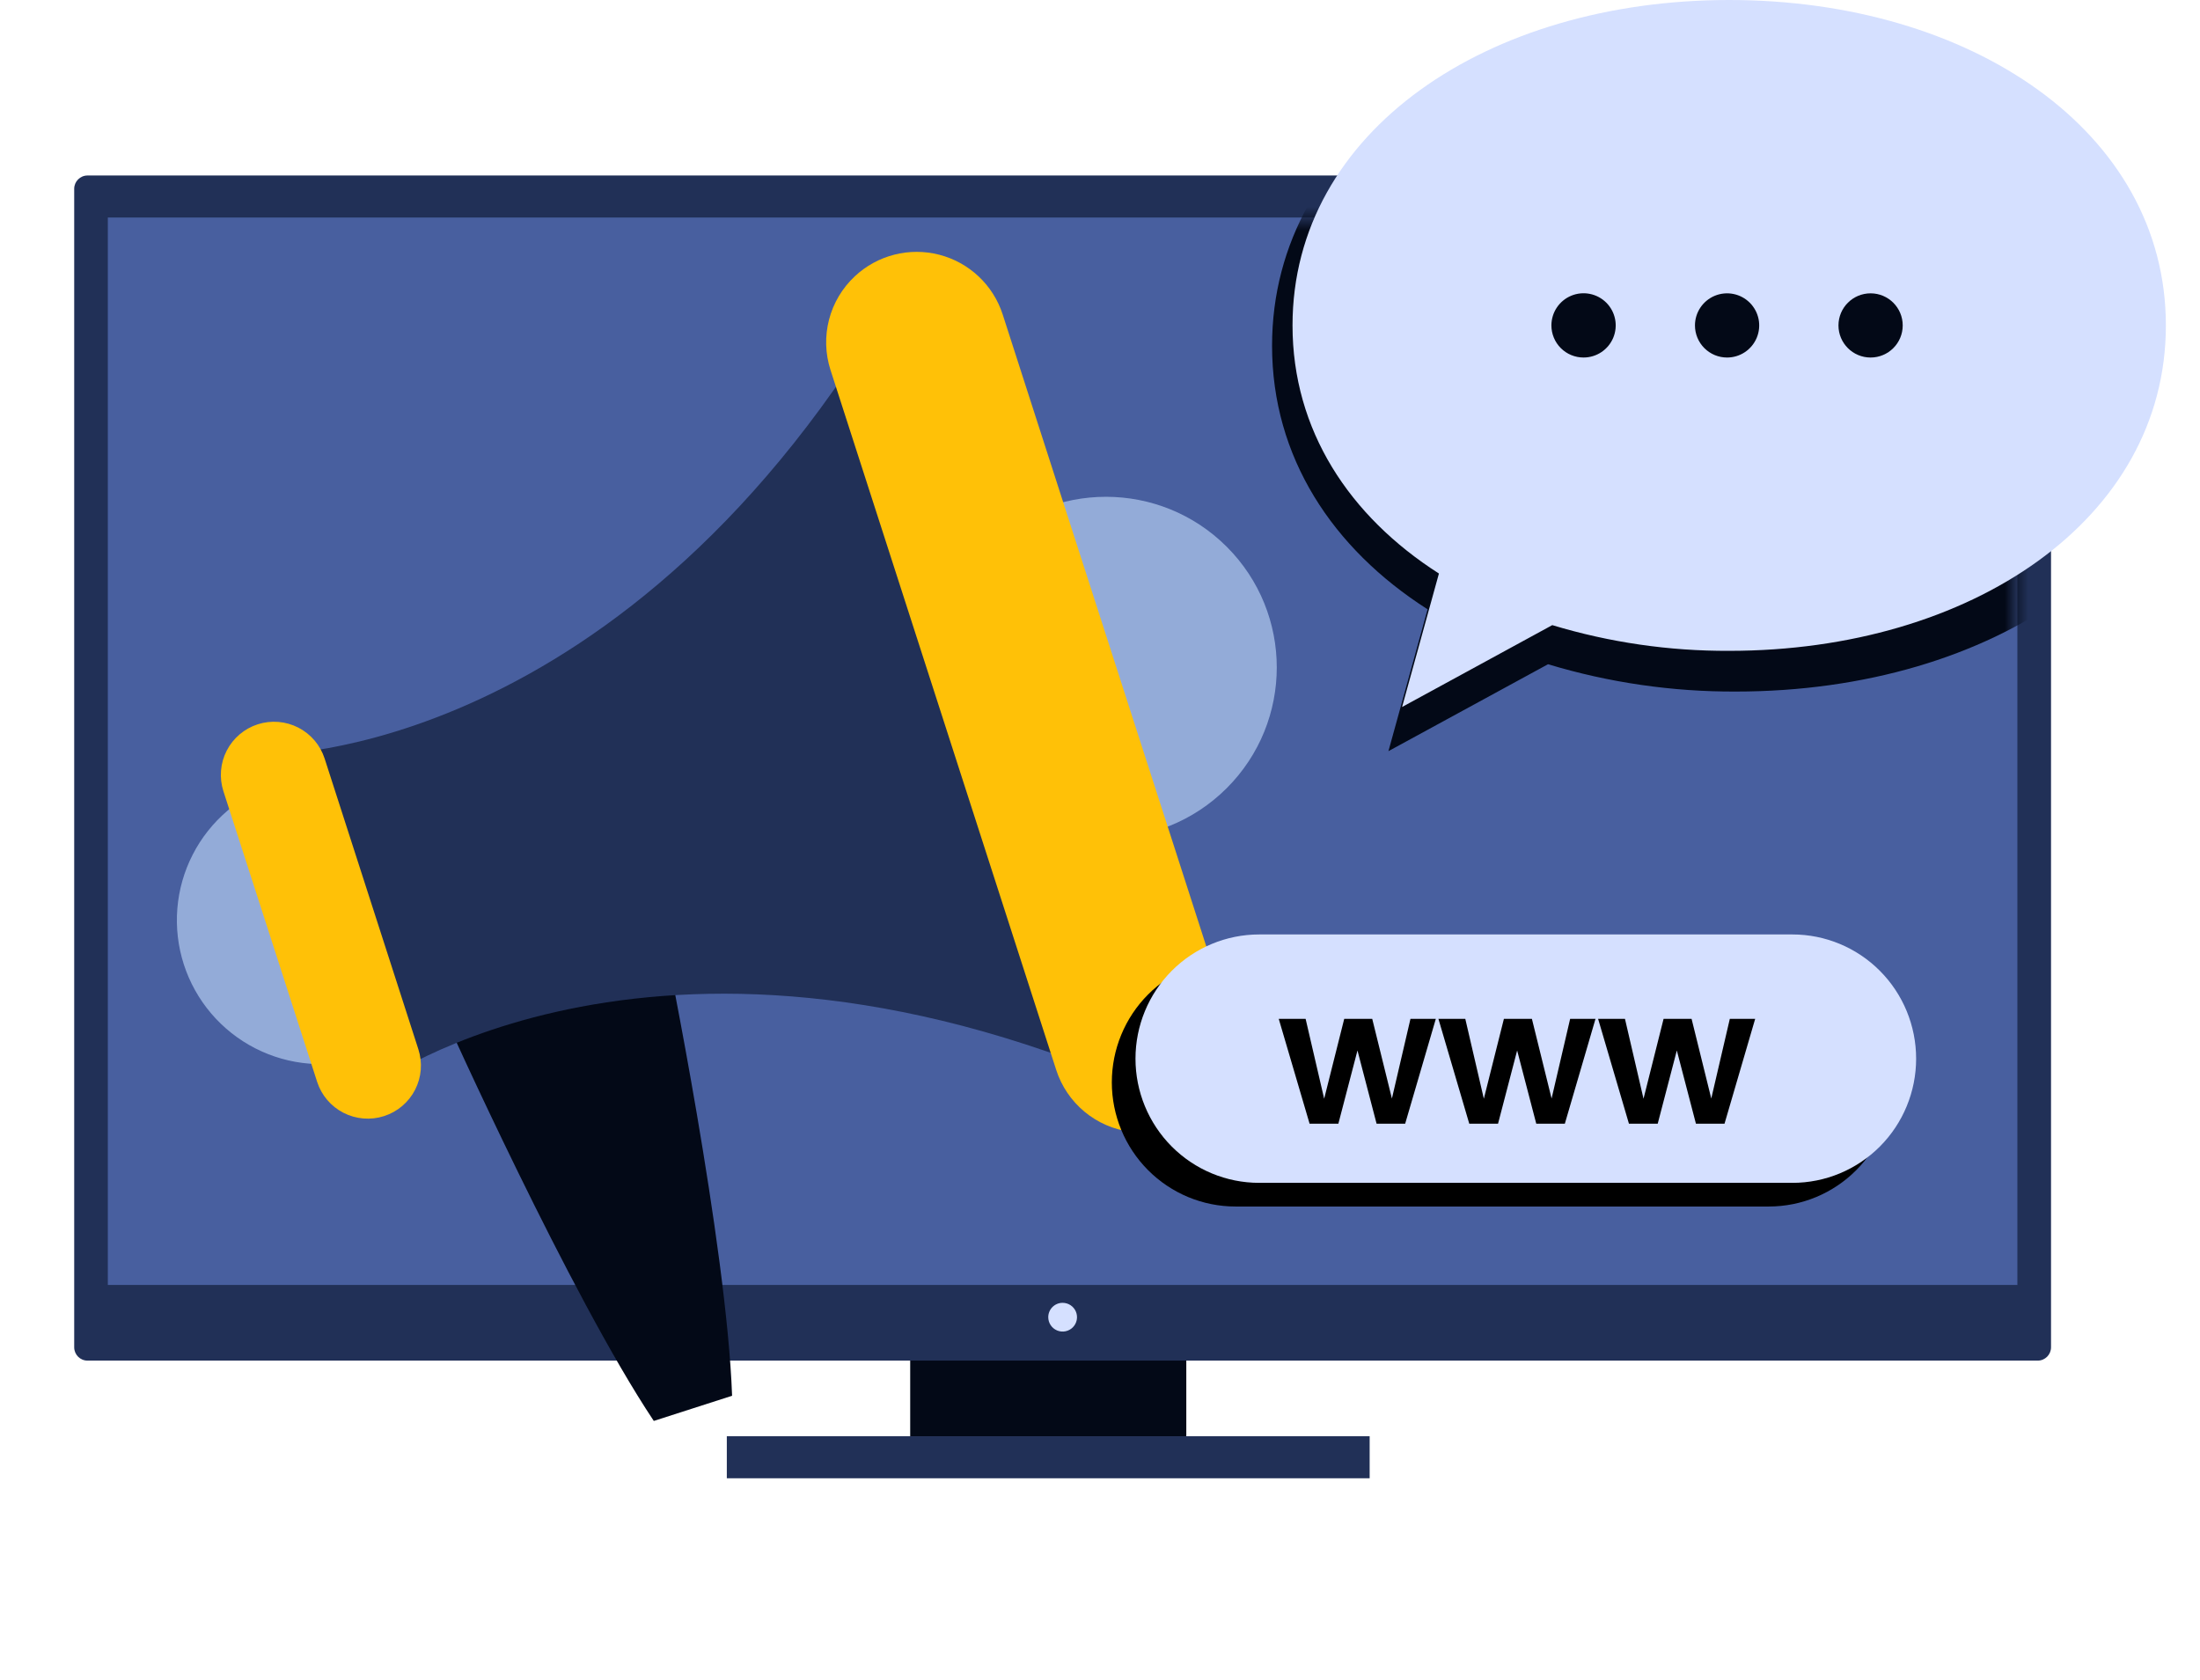
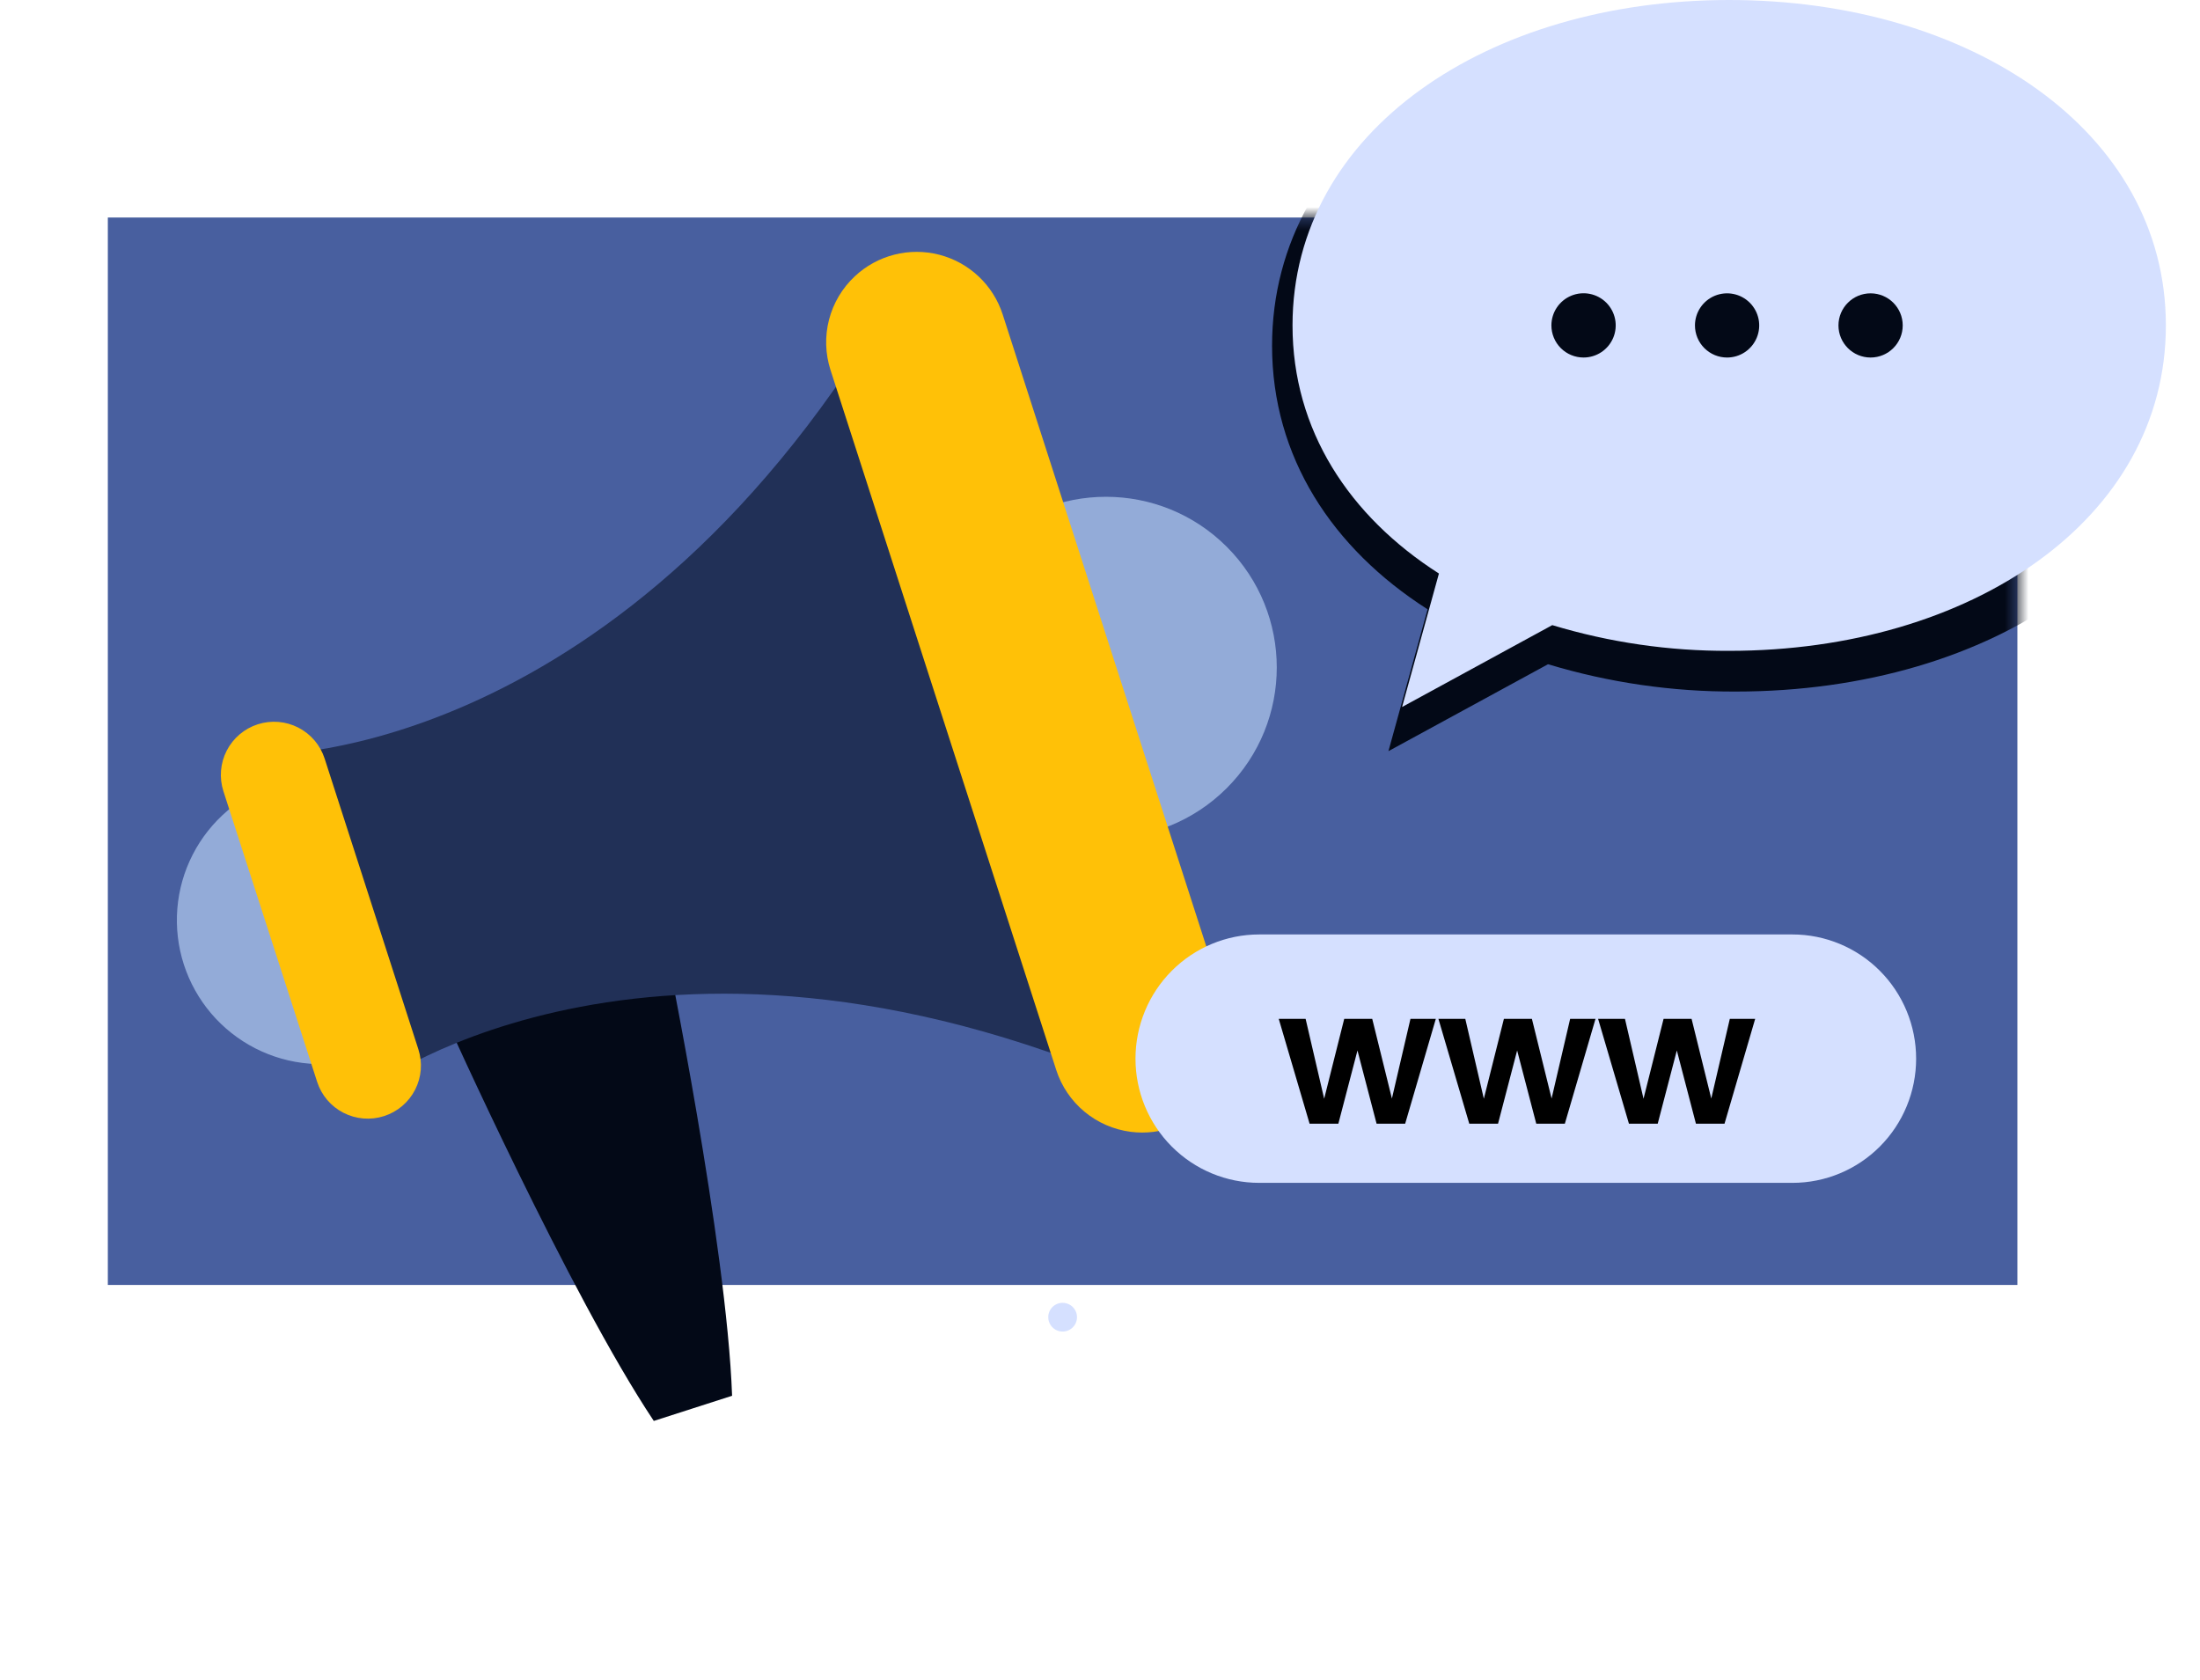
<svg xmlns="http://www.w3.org/2000/svg" width="186" height="142" viewBox="0 0 186 142" fill="none">
-   <path d="M100.296 108.631H76.953V121.422H100.296V108.631Z" fill="#030917" />
-   <path d="M115.798 121.422H61.449V124.975H115.798V121.422Z" fill="#213057" />
-   <path d="M172.278 14.836H7.401C6.778 14.836 6.273 15.34 6.273 15.962V113.903C6.273 114.525 6.778 115.029 7.401 115.029H172.278C172.9 115.029 173.405 114.525 173.405 113.903V15.962C173.405 15.34 172.9 14.836 172.278 14.836Z" fill="#213057" />
-   <path d="M170.561 18.389H9.117V108.632H170.561V18.389Z" fill="#485F9F" />
+   <path d="M170.561 18.389H9.117V108.632H170.561V18.389" fill="#485F9F" />
  <mask id="mask0_10774_46785" style="mask-type:luminance" maskUnits="userSpaceOnUse" x="9" y="18" width="162" height="91">
    <path d="M170.561 18.389H9.117V108.632H170.561V18.389Z" fill="white" />
  </mask>
  <g mask="url(#mask0_10774_46785)">
    <path d="M107.547 29.232C107.547 11.767 125.108 0 146.774 0C168.439 0 186.003 11.77 186.003 29.232C186.003 46.695 168.439 58.464 146.774 58.464C141.39 58.49 136.033 57.712 130.879 56.155L117.386 63.503L120.696 51.512C112.632 46.364 107.547 38.624 107.547 29.232Z" fill="#030917" />
  </g>
  <path d="M88.625 111.357C88.625 111.598 88.696 111.832 88.83 112.032C88.963 112.232 89.153 112.388 89.376 112.48C89.598 112.572 89.842 112.596 90.078 112.549C90.314 112.502 90.531 112.386 90.701 112.216C90.871 112.046 90.986 111.83 91.033 111.594C91.08 111.359 91.056 111.114 90.964 110.892C90.872 110.671 90.716 110.481 90.516 110.347C90.316 110.214 90.081 110.143 89.841 110.143C89.681 110.142 89.523 110.173 89.375 110.234C89.228 110.295 89.093 110.385 88.98 110.498C88.867 110.61 88.778 110.745 88.717 110.892C88.656 111.04 88.625 111.198 88.625 111.357Z" fill="#D5E0FF" />
  <path d="M30.863 89.375L42.452 85.645L34.983 62.486L23.396 66.217C21.874 66.707 20.463 67.491 19.245 68.526C18.026 69.561 17.023 70.825 16.294 72.247C15.564 73.669 15.122 75.22 14.993 76.813C14.864 78.406 15.05 80.008 15.54 81.529C16.031 83.049 16.816 84.458 17.851 85.676C18.887 86.893 20.152 87.894 21.575 88.623C22.998 89.352 24.55 89.793 26.144 89.922C27.738 90.051 29.341 89.865 30.863 89.375Z" fill="#93ABD8" />
  <path d="M103.716 66.63C109.355 60.995 109.355 51.86 103.716 46.225C98.076 40.591 88.933 40.591 83.293 46.225C77.654 51.86 77.654 60.995 83.293 66.63C88.933 72.265 98.076 72.265 103.716 66.63Z" fill="#93ABD8" />
  <path d="M61.895 118C61.439 105.207 56.304 80.111 56.304 80.111L37.676 86.107C37.676 86.107 48.169 109.476 55.276 120.128L61.895 118Z" fill="#030917" />
  <path d="M98.06 92.711C56.031 73.682 31.644 91.791 31.644 91.791L27.131 77.795L22.617 63.8C22.617 63.8 52.997 64.284 76.003 24.312L98.06 92.711Z" fill="#213057" />
  <path d="M72.272 23.359C71.212 24.348 70.456 25.619 70.092 27.021C69.728 28.424 69.771 29.901 70.216 31.281L79.757 60.867L89.298 90.454C89.743 91.833 90.572 93.057 91.687 93.984C92.802 94.91 94.158 95.5 95.597 95.686C96.872 95.849 98.169 95.689 99.366 95.219C100.563 94.748 101.621 93.984 102.444 92.996C103.267 92.009 103.826 90.829 104.072 89.568C104.317 88.306 104.239 87.004 103.846 85.78L94.305 56.17L84.772 26.583C84.376 25.358 83.677 24.254 82.74 23.371C81.802 22.489 80.657 21.857 79.41 21.535C78.162 21.214 76.854 21.212 75.606 21.531C74.358 21.85 73.211 22.478 72.272 23.359Z" fill="#FFC107" />
  <path d="M32.471 94.356C33.034 94.175 33.554 93.886 34.004 93.504C34.454 93.122 34.825 92.656 35.094 92.13C35.363 91.606 35.526 91.033 35.574 90.445C35.621 89.857 35.552 89.266 35.37 88.704L27.447 64.133C27.266 63.571 26.976 63.051 26.594 62.601C26.212 62.151 25.745 61.782 25.22 61.512C24.694 61.243 24.121 61.08 23.533 61.032C22.944 60.985 22.352 61.053 21.79 61.234C21.228 61.415 20.707 61.705 20.257 62.087C19.807 62.47 19.436 62.937 19.167 63.462C18.897 63.987 18.734 64.561 18.687 65.149C18.639 65.737 18.708 66.329 18.889 66.891L26.813 91.462C27.179 92.596 27.981 93.537 29.042 94.08C30.104 94.622 31.337 94.722 32.471 94.356Z" fill="#FFC107" />
  <path d="M109.277 27.512C109.277 11.076 125.808 0 146.198 0C166.587 0 183.115 11.076 183.115 27.512C183.115 43.947 166.587 55.023 146.198 55.023C141.13 55.047 136.088 54.315 131.238 52.849L118.539 59.77L121.655 48.486C114.062 43.637 109.277 36.351 109.277 27.512Z" fill="#D5E0FF" />
  <path d="M158.15 30.226C159.65 30.226 160.866 29.011 160.866 27.512C160.866 26.014 159.65 24.799 158.15 24.799C156.65 24.799 155.434 26.014 155.434 27.512C155.434 29.011 156.65 30.226 158.15 30.226Z" fill="#030917" />
  <path d="M131.164 27.512C131.164 26.974 131.323 26.449 131.621 26.002C131.92 25.555 132.344 25.206 132.841 25C133.338 24.794 133.885 24.74 134.412 24.845C134.94 24.95 135.425 25.209 135.805 25.588C136.185 25.969 136.444 26.453 136.549 26.98C136.654 27.507 136.6 28.053 136.394 28.55C136.188 29.046 135.839 29.471 135.391 29.769C134.944 30.067 134.418 30.226 133.88 30.225C133.523 30.225 133.17 30.155 132.841 30.019C132.511 29.883 132.212 29.683 131.96 29.431C131.707 29.179 131.507 28.88 131.371 28.55C131.234 28.221 131.164 27.868 131.164 27.512Z" fill="#030917" />
  <path d="M143.301 27.512C143.301 26.976 143.46 26.451 143.759 26.005C144.057 25.559 144.481 25.211 144.977 25.005C145.474 24.8 146.02 24.746 146.547 24.851C147.073 24.956 147.557 25.214 147.937 25.594C148.317 25.973 148.576 26.457 148.681 26.983C148.785 27.509 148.732 28.055 148.526 28.551C148.32 29.047 147.972 29.471 147.526 29.769C147.079 30.067 146.554 30.226 146.017 30.226C145.66 30.226 145.307 30.156 144.977 30.02C144.648 29.883 144.348 29.683 144.096 29.431C143.844 29.179 143.644 28.88 143.508 28.551C143.371 28.222 143.301 27.869 143.301 27.512Z" fill="#030917" />
-   <path d="M149.545 81H104.455C101.681 81.001 99.022 82.108 97.062 84.078C95.101 86.047 94 88.718 94 91.502C94 94.287 95.102 96.957 97.062 98.925C99.023 100.894 101.682 102 104.455 102H149.545C152.318 102 154.977 100.894 156.938 98.925C158.899 96.957 160 94.287 160 91.502C160 88.718 158.899 86.047 156.938 84.078C154.978 82.108 152.319 81.001 149.545 81Z" fill="black" />
  <path d="M151.545 79H106.455C103.681 79.001 101.022 80.108 99.062 82.078C97.101 84.047 96 86.718 96 89.502C96 92.287 97.102 94.957 99.062 96.925C101.023 98.894 103.682 100 106.455 100H151.545C154.318 100 156.977 98.894 158.938 96.925C160.899 94.957 162 92.287 162 89.502C162 86.718 160.899 84.047 158.938 82.078C156.978 80.108 154.319 79.001 151.545 79Z" fill="#D5E0FF" />
  <path d="M121.392 86.136L118.8 95H116.384L114.768 88.808L113.152 95H110.72L108.112 86.136H110.384L111.952 92.888L113.648 86.136H116.016L117.68 92.872L119.248 86.136H121.392ZM134.892 86.136L132.3 95H129.884L128.268 88.808L126.652 95H124.22L121.612 86.136H123.884L125.452 92.888L127.148 86.136H129.516L131.18 92.872L132.748 86.136H134.892ZM148.392 86.136L145.8 95H143.384L141.768 88.808L140.152 95H137.72L135.112 86.136H137.384L138.952 92.888L140.648 86.136H143.016L144.68 92.872L146.248 86.136H148.392Z" fill="black" />
</svg>